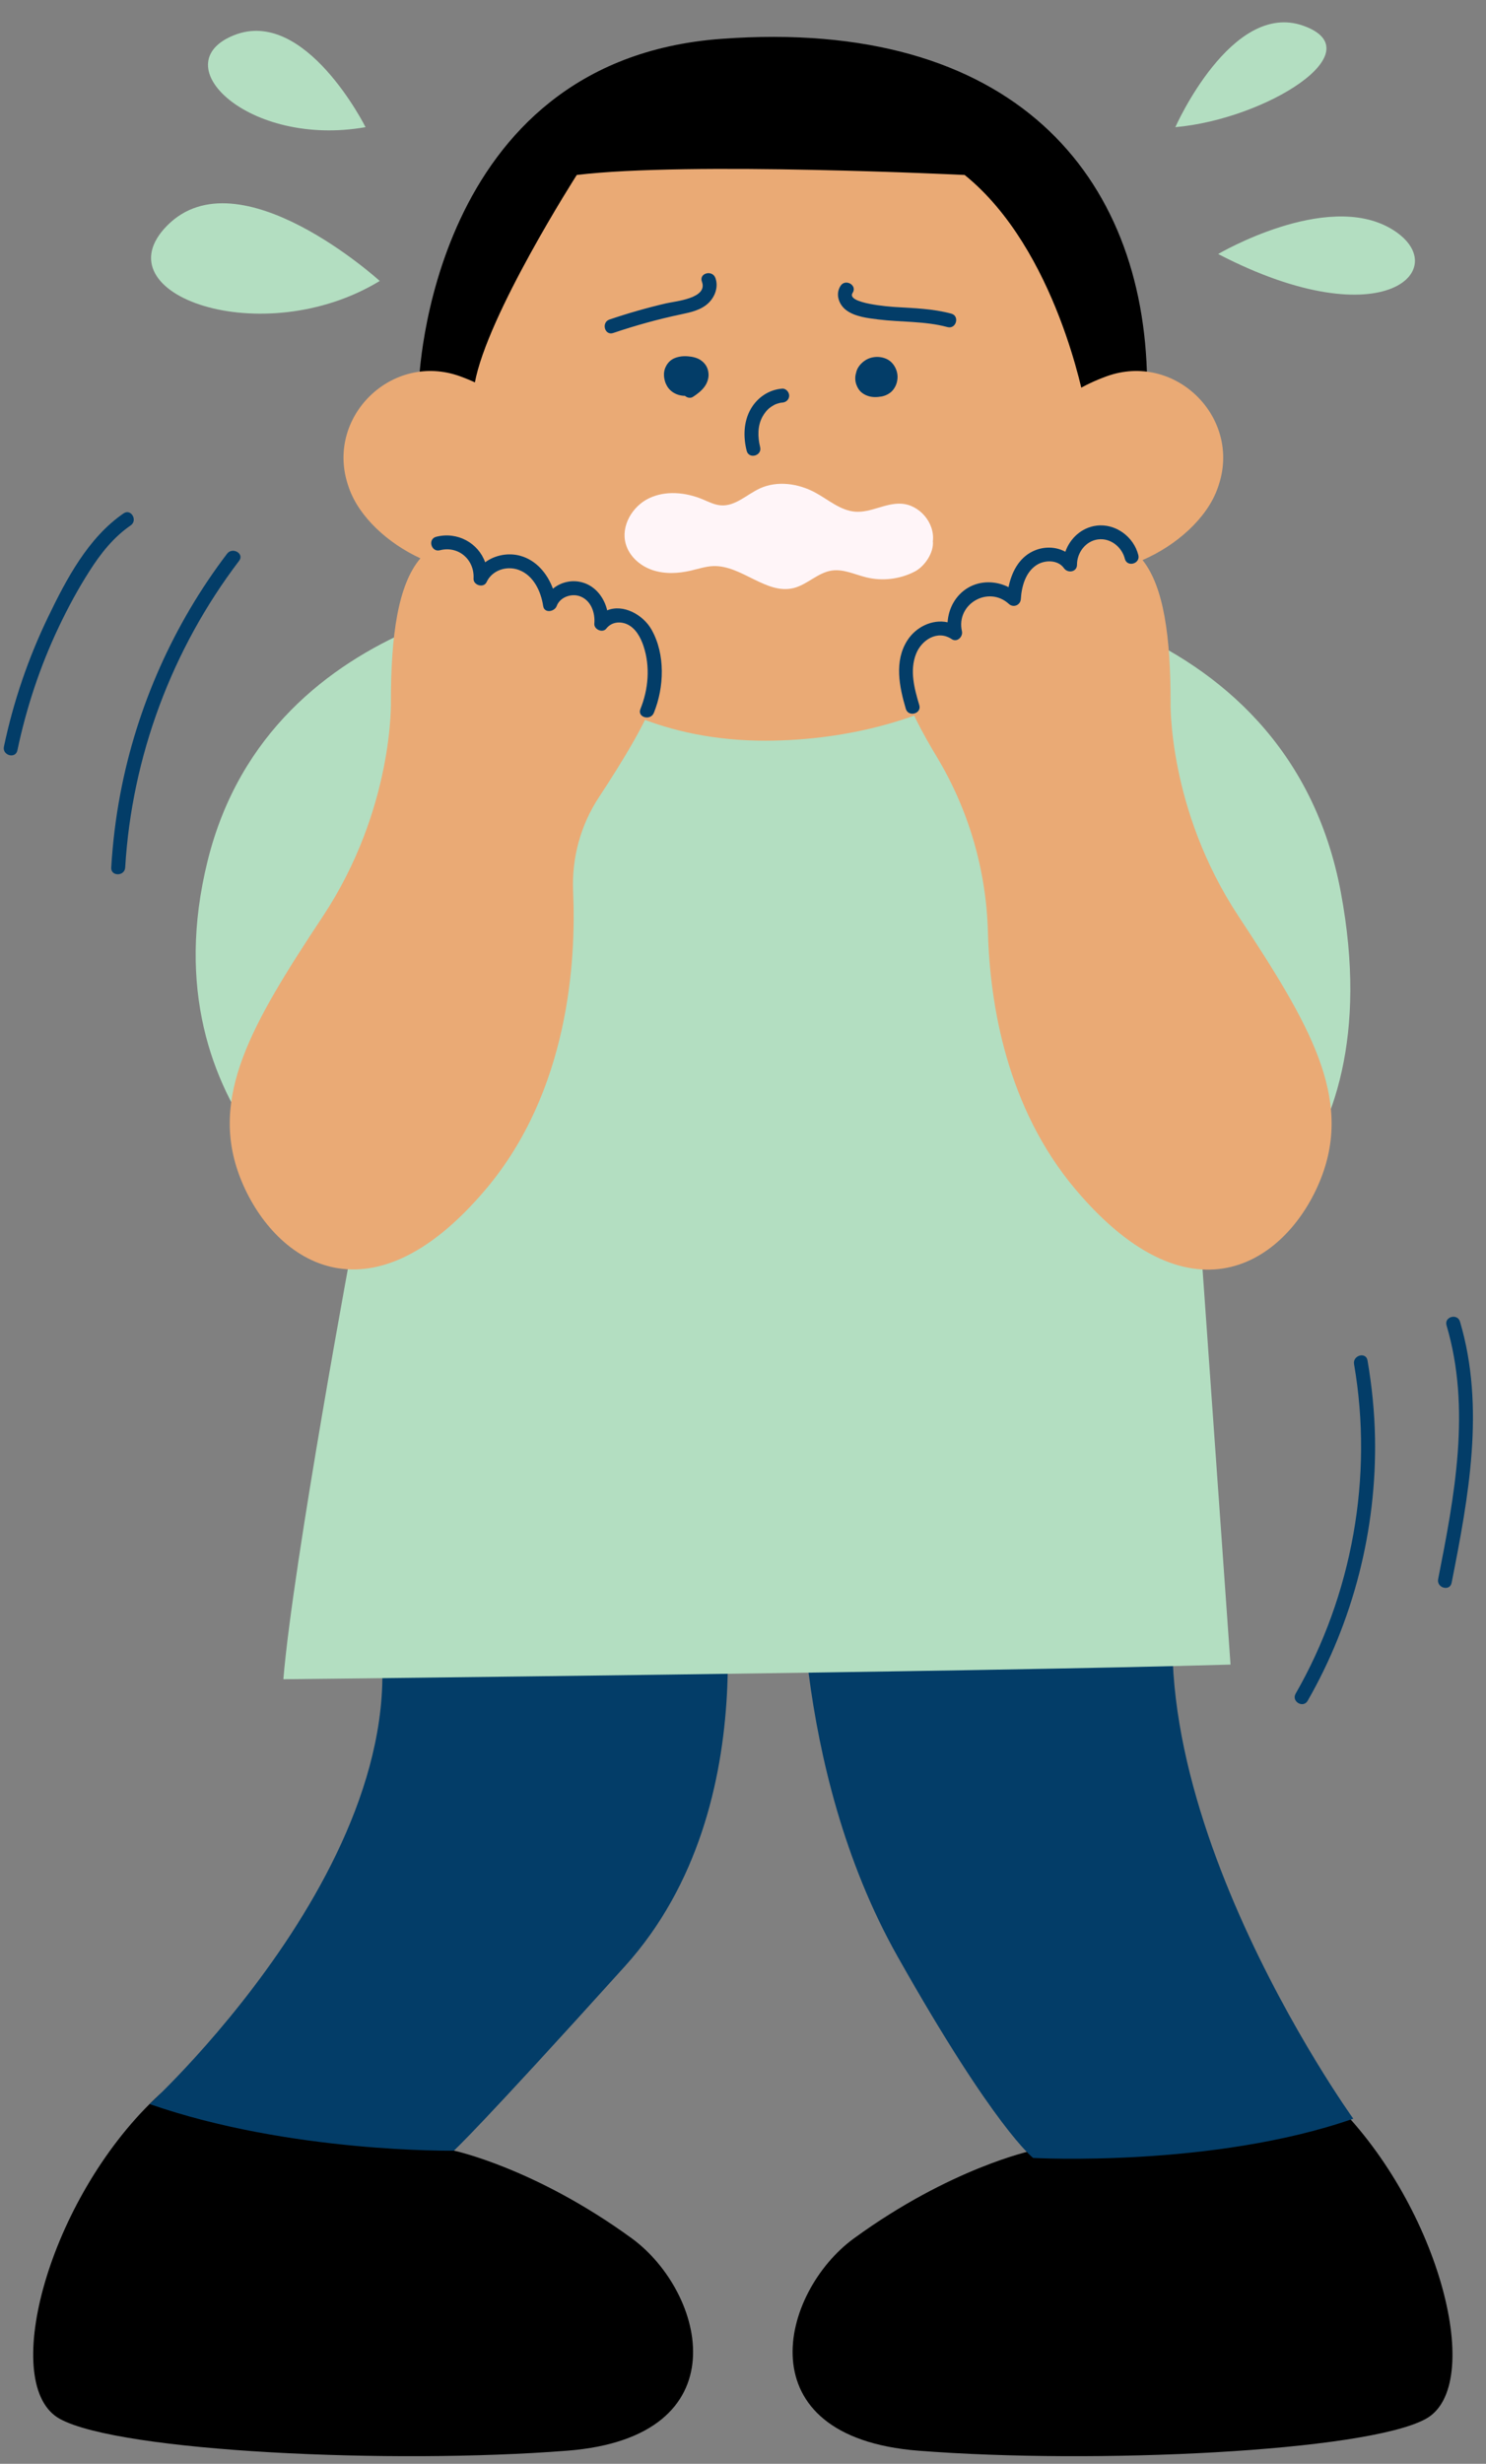
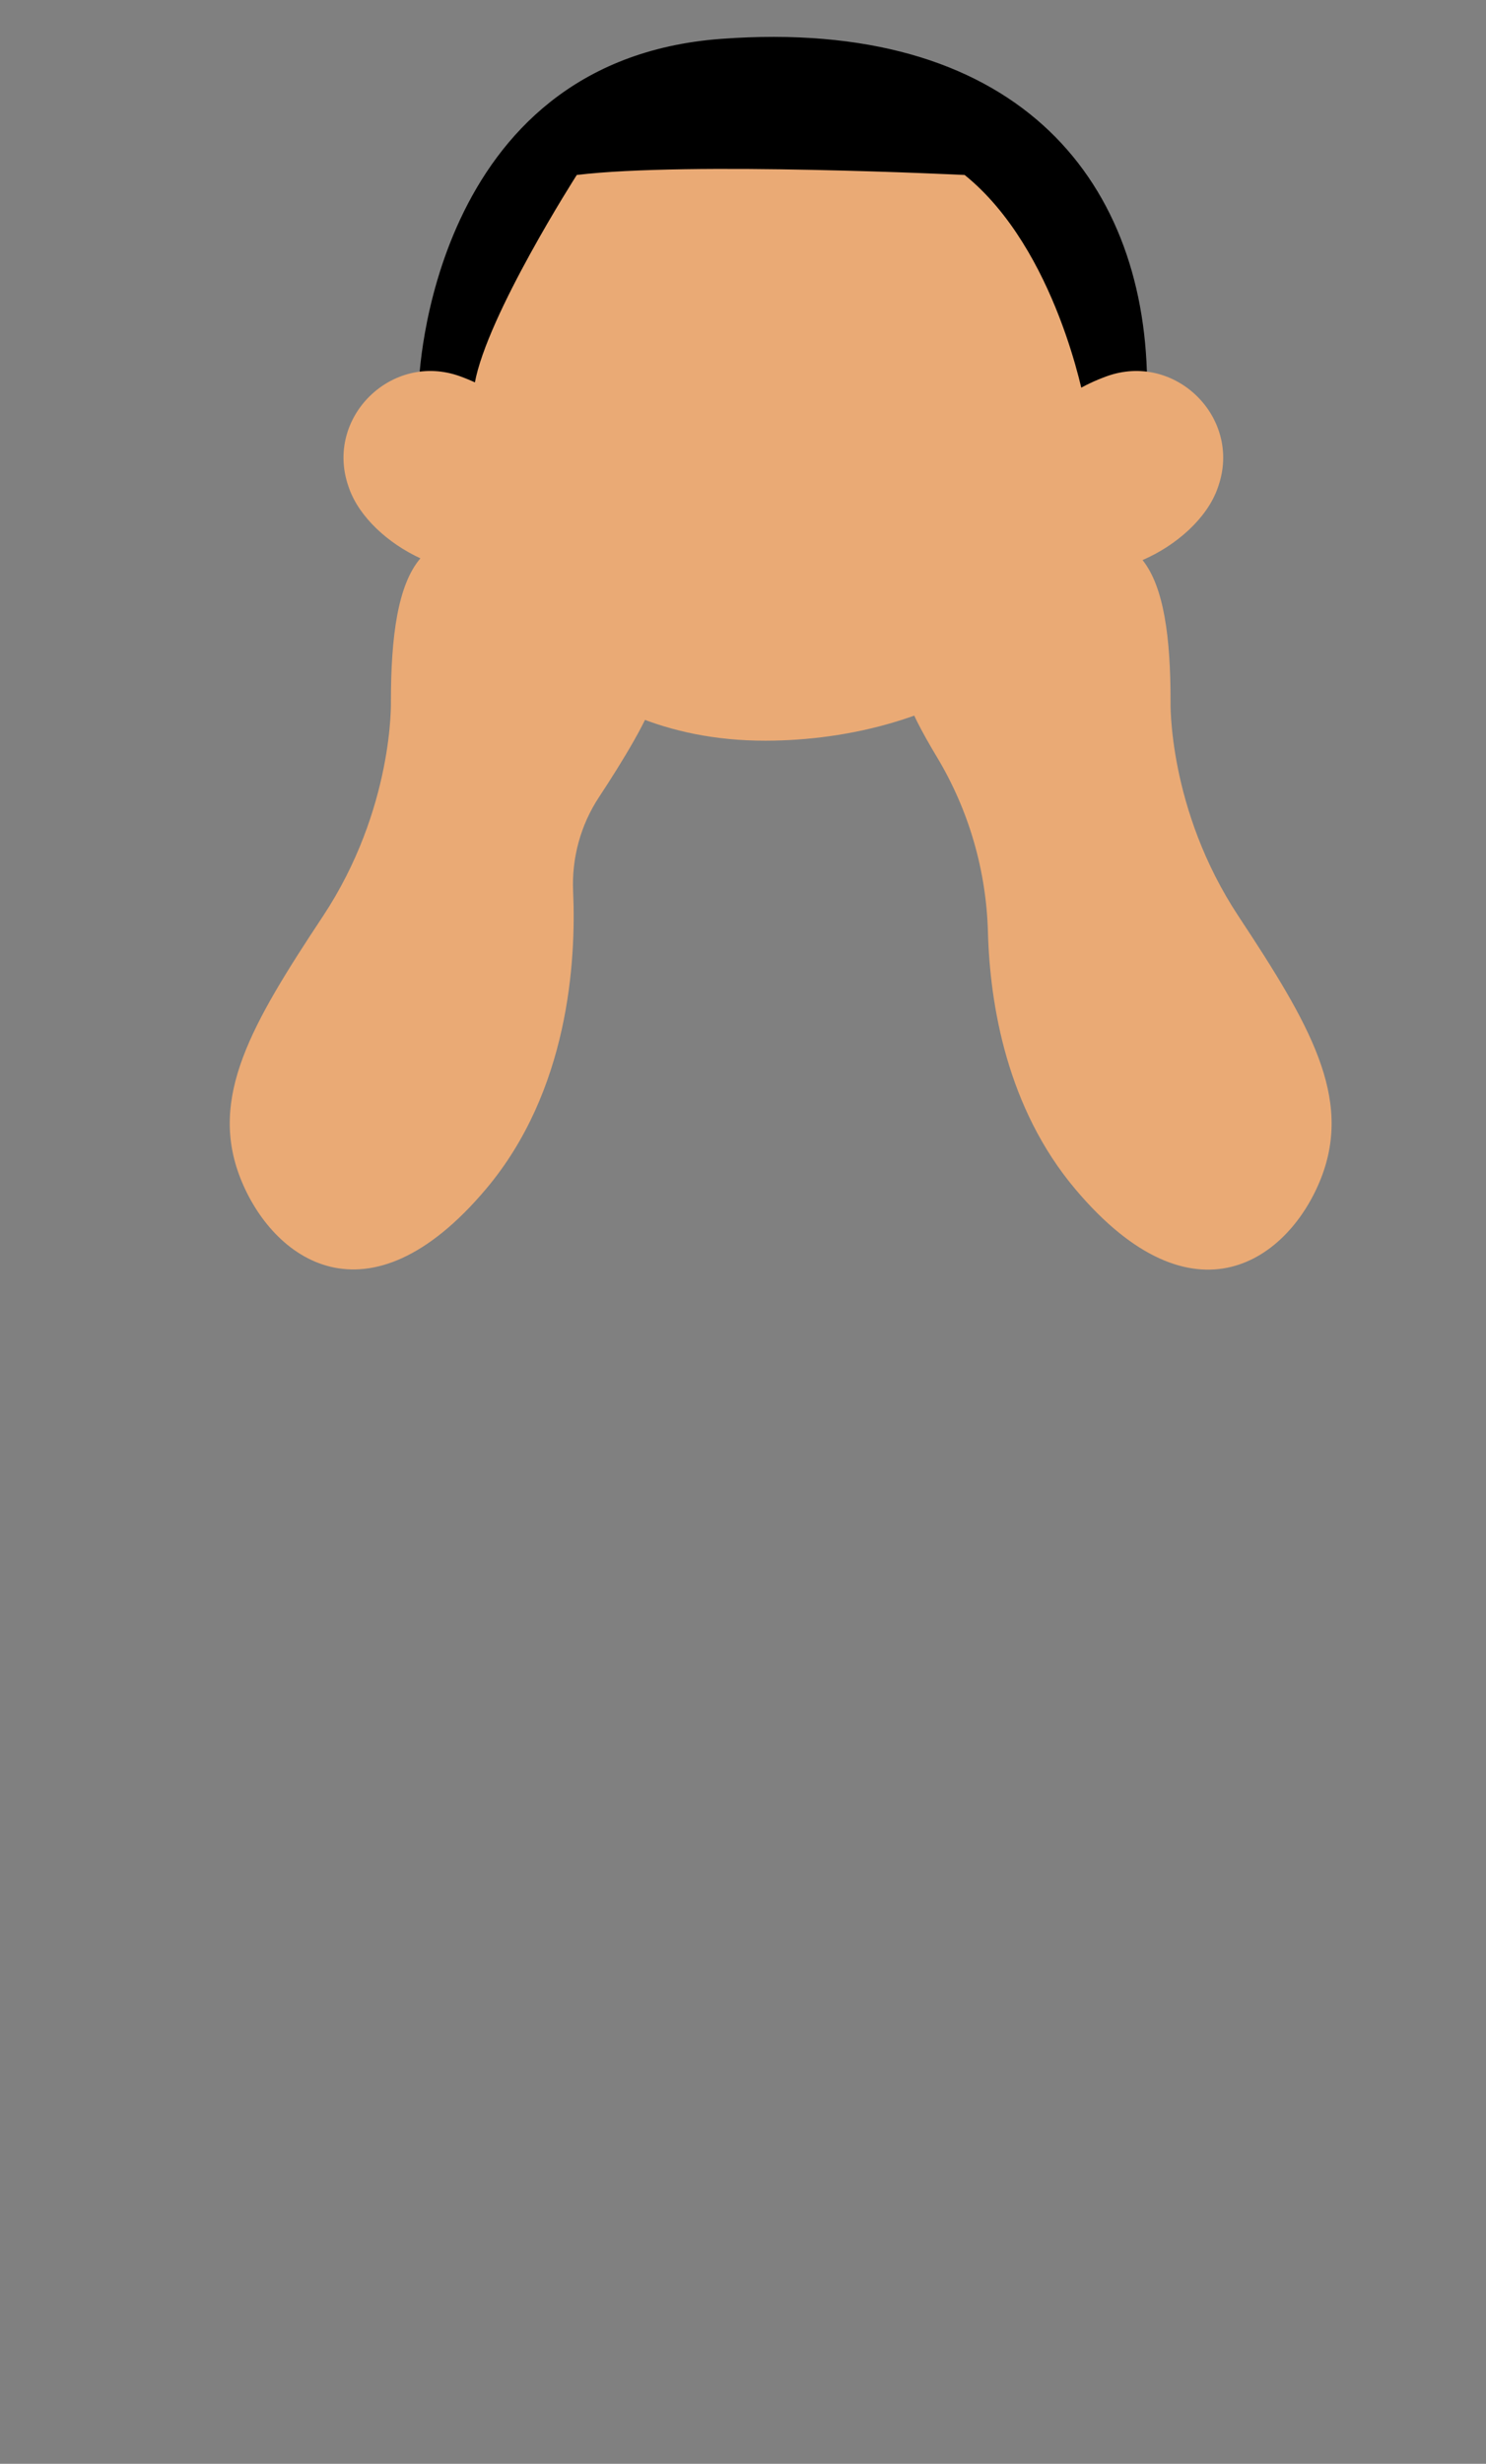
<svg xmlns="http://www.w3.org/2000/svg" height="396.8" preserveAspectRatio="xMidYMid meet" version="1.0" viewBox="-0.6 -3.6 239.4 396.8" width="239.4" zoomAndPan="magnify">
  <rect x="-0.6" y="-3.6" width="239.4" height="396.8" fill="#808080" stroke="none" />
  <g id="change1_1">
-     <path d="M90.77,391.09c-28.26,2.21-72,0.17-81.7-5.11c-9.7-5.28-2.29-34.05,14.43-50.73c16.72-16.68,45.24-16.64,49.02,7.51 c0,0,13.04,2.76,28.64,14.11C113.03,365.52,119.03,388.88,90.77,391.09z M214.65,335.26c-16.72-16.68-45.24-16.64-49.02,7.51 c0,0-13.04,2.76-28.64,14.11c-11.87,8.64-17.87,32,10.38,34.21s72,0.17,81.7-5.11C238.78,380.71,231.37,351.94,214.65,335.26z" fill="inherit" />
-   </g>
+     </g>
  <g id="change2_1">
-     <path d="M114.9,244.88c0.26,1.02,8.94,41.87-14.81,68.17c-23.74,26.3-27.57,29.72-27.57,29.72s-26.3,0.4-49.02-7.51 c0,0,49.02-44.94,34.98-84L114.9,244.88z M128.6,242.7c-0.26,1.02-2,37.95,15.41,68.81c15.66,27.77,21.83,32.43,21.83,32.43 s28.85,1.59,51.58-6.32c0,0-40.21-55.85-26.17-94.92H128.6z" fill="#033D68" />
-   </g>
+     </g>
  <g id="change3_1">
-     <path d="M142.6,91.4c12.17-2.31,64.17,2.31,72.82,48.74c8.66,46.43-22.43,58.63-22.43,58.63l4.65,65.71 c-39.02,1.18-152.59,2.36-152.59,2.36c1.57-18.89,11.41-71.61,11.41-71.61s-33.84-18.89-23.61-60.2S91.09,91.4,91.09,91.4 S130.43,93.71,142.6,91.4z M188.75,16.88c0,0,9.04-20.43,20.6-16.34C220.92,4.63,203.31,15.6,188.75,16.88z M223.48,33.22 c-10.47-6.13-27.83,4.09-27.83,4.09C222.71,51.35,233.95,39.35,223.48,33.22z M58.29,16.88c0,0-9.7-19.4-21.19-14.81 S39.39,20.2,58.29,16.88z M60.58,41.65c0,0-22.66-20.59-34.23-8.94C15.3,43.85,41.69,53.14,60.58,41.65z" fill="#B3DEC1" />
-   </g>
+     </g>
  <g id="change4_1">
    <path d="M101.23,15.03c13.98-5.65,29.64-5.89,43.85-0.84c14.92,5.3,32.78,16.93,34.85,42.3 c3.62,44.4-30.13,59.16-57.18,59.2c-32.28,0.05-48.4-24.34-51.68-41.77C68.32,59.39,69.23,27.95,101.23,15.03z" fill="#EAAA75" />
  </g>
  <g id="change1_2">
    <path d="M184.2,57.69l-10.09,3.51c0,0-4.46-24.65-19.3-36.62c0,0-44.51-2.19-62.49,0c0,0-14.47,22.58-16.44,33.55h-8.99 c0,0,1.53-51.97,48.68-55.47S183.76,24.8,184.2,57.69z" fill="inherit" />
  </g>
  <g id="change4_2">
    <path d="M212.22,186.16c-5.11,13.02-20.43,24.47-39.57,1.77c-11.06-13.12-13.77-29.74-14.09-41.43 c-0.27-9.95-3.09-19.65-8.22-28.18c-2.43-4.04-4.53-7.99-5-10.29c-1.28-6.13,7.02-9.96,7.02-9.96s2.17-5.62,8.81-4.6 c0,0,3.06-6.13,9.7-5.11c0,0,0.08-0.25,0.24-0.63c-4.1-1.46-7.07-5.33-7.16-12.68c-0.12-10.22,6.5-15.41,13.71-18.04 c10.99-4,21.82,6.59,18.03,17.65c-0.04,0.13-0.09,0.25-0.13,0.38c-1.71,4.83-6.63,9.2-12.09,11.56c3.46,4.33,4.51,12.53,4.51,22.69 c0,0-0.51,17.36,10.98,34.72C210.43,161.39,217.32,173.14,212.22,186.16z M98,98.07c0,0-2.17-5.62-8.81-4.6c0,0-3.06-6.13-9.7-5.11 c0,0-0.05-0.15-0.14-0.39c4.48-1.24,7.81-5.14,7.9-12.92c0.12-10.22-6.5-15.41-13.71-18.04c-10.99-4-21.82,6.59-18.03,17.65 c0.04,0.13,0.09,0.25,0.13,0.38c1.65,4.65,6.27,8.87,11.49,11.28c-3.64,4.25-4.75,12.58-4.75,22.96c0,0,0.51,17.36-10.98,34.72 c-11.49,17.36-18.38,29.11-13.28,42.13c5.11,13.02,20.43,24.47,39.57,1.77c13.34-15.81,14.54-36.72,14.04-47.95 c-0.24-5.37,1.21-10.68,4.17-15.17c3.74-5.68,8.37-13.22,9.11-16.78C106.3,101.9,98,98.07,98,98.07z" fill="#EAAA75" />
  </g>
  <g id="change2_2">
-     <path d="M142.31,54.25c-1.15-0.57-2.62-0.48-3.67,0.29c-0.6,0.44-1.09,1.02-1.29,1.76c-0.01,0.03,0,0.05-0.01,0.08 c0,0.01-0.01,0.02-0.01,0.03c-0.21,0.63-0.19,1.39,0.06,2.01c0.16,0.39,0.35,0.75,0.66,1.05c0.32,0.31,0.69,0.52,1.1,0.67 c0.71,0.27,1.52,0.25,2.26,0.12c0.67-0.12,1.38-0.48,1.82-1.01c0.46-0.55,0.7-1.18,0.76-1.9C144.09,56.14,143.42,54.8,142.31,54.25z M140.25,56.29C140.33,56.25,140.46,56.23,140.25,56.29C140.25,56.29,140.25,56.29,140.25,56.29z M140.19,56.94 C140.18,56.94,140.18,56.94,140.19,56.94c0.01-0.01,0.02-0.01,0.03-0.02C140.21,56.93,140.2,56.93,140.19,56.94z M112.28,54.4 c-0.59-0.4-1.32-0.55-2.02-0.61c-0.73-0.07-1.49,0.01-2.18,0.29c-0.74,0.31-1.24,0.89-1.53,1.63c-0.24,0.63-0.23,1.35-0.04,2.02 c0.05,0.22,0.13,0.43,0.24,0.63c0.16,0.33,0.37,0.63,0.63,0.87c0.59,0.57,1.37,0.86,2.18,0.92c0.06,0,0.12-0.01,0.17-0.01 c0.36,0.32,0.89,0.45,1.32,0.17c0.69-0.45,1.33-0.94,1.83-1.6c0.45-0.6,0.74-1.42,0.66-2.18C113.47,55.63,113.03,54.91,112.28,54.4z M109,56.87c0.01-0.01,0.01-0.01,0.04-0.03c0,0,0,0,0,0c-0.02,0.01-0.04,0.03-0.06,0.04C108.98,56.88,108.99,56.87,109,56.87z M109.69,57.01c0,0,0-0.01,0-0.01C109.69,57,109.69,57,109.69,57.01C109.69,57,109.69,57.01,109.69,57.01 C109.69,57.01,109.69,57.01,109.69,57.01z M109.68,57C109.68,57,109.68,56.99,109.68,57C109.68,56.99,109.68,56.99,109.68,57 C109.68,56.99,109.68,57,109.68,57L109.68,57z M109.65,56.87C109.65,56.87,109.65,56.87,109.65,56.87 C109.65,56.87,109.65,56.87,109.65,56.87C109.65,56.87,109.65,56.87,109.65,56.87C109.65,56.87,109.65,56.87,109.65,56.87z M126.54,60.12c0,0.64-0.52,1.08-1.12,1.12c-0.27,0.02-0.19,0.01-0.45,0.07c-0.2,0.05-0.39,0.11-0.58,0.18 c-0.03,0.01-0.08,0.04-0.09,0.04c-0.09,0.04-0.19,0.09-0.28,0.15c-0.17,0.09-0.33,0.19-0.48,0.3c-0.51,0.36-0.98,0.93-1.31,1.54 c-0.81,1.49-0.77,3.28-0.37,4.88c0.35,1.41-1.82,2-2.17,0.6c-0.56-2.23-0.51-4.69,0.66-6.73c1.06-1.85,2.94-3.13,5.08-3.28 C126.02,58.95,126.54,59.55,126.54,60.12z M140.9,47.85c-1.67-0.21-3.67-0.43-5.08-1.43c-1.26-0.89-1.9-2.62-1-3.99 c0.79-1.21,2.74-0.08,1.94,1.14c-1.11,1.71,6.08,2.23,6.92,2.28c3.02,0.18,6.03,0.27,8.97,1.06c1.4,0.37,0.8,2.54-0.6,2.17 C148.39,48.09,144.63,48.31,140.9,47.85z M114.65,41.16c0.53,1.42-0.05,3.02-1.11,4.04c-1.2,1.15-2.87,1.5-4.44,1.83 c-3.7,0.78-7.34,1.79-10.91,3c-1.38,0.47-1.96-1.71-0.6-2.17c3-1.02,6.05-1.89,9.14-2.61c1.52-0.35,6.76-0.79,5.75-3.49 C111.97,40.39,114.15,39.81,114.65,41.16z M104.37,97.81c2.24,3.98,2.04,9.26,0.37,13.39c-0.53,1.33-2.71,0.74-2.17-0.6 c1.3-3.22,1.6-6.84,0.5-10.16c-0.46-1.38-1.28-2.91-2.68-3.52c-1.19-0.51-2.51-0.31-3.32,0.72c-0.59,0.76-2,0.13-1.92-0.8 c0.15-1.71-0.49-3.65-2.19-4.36c-1.41-0.59-3.33,0.04-3.88,1.53c-0.34,0.92-1.99,1.21-2.17,0c-0.36-2.36-1.54-4.95-3.95-5.83 c-1.95-0.71-4.28,0.05-5.17,1.97c-0.47,1.01-2.16,0.51-2.1-0.57c0.18-3.04-2.43-5.33-5.42-4.56c-1.41,0.36-2-1.81-0.6-2.17 c3.45-0.88,6.79,1.02,7.89,4.11c1.59-1.18,3.77-1.58,5.69-1.04c2.56,0.72,4.33,2.86,5.23,5.29c1.28-1.05,3.04-1.49,4.74-1.01 c2.11,0.59,3.52,2.44,4,4.5C99.79,93.63,103.01,95.39,104.37,97.81z M182.79,85.8c0.35,1.41-1.82,2-2.17,0.6 c-0.47-1.89-2.3-3.38-4.3-3.13c-2,0.24-3.42,2.13-3.41,4.07c0.01,1.19-1.48,1.44-2.1,0.57c-0.98-1.4-3.15-1.36-4.46-0.48 c-1.76,1.17-2.37,3.46-2.49,5.44c-0.06,0.98-1.18,1.47-1.92,0.8c-3.31-3.03-8.56,0-7.57,4.39c0.2,0.9-0.79,1.85-1.65,1.27 c-2.26-1.52-4.85,0.11-5.74,2.38c-1.06,2.68-0.27,5.61,0.52,8.25c0.41,1.39-1.76,1.98-2.17,0.6c-1.05-3.56-1.9-7.68,0.25-11.03 c1.39-2.17,4.03-3.44,6.48-2.91c0.14-2.25,1.3-4.39,3.31-5.57c2.02-1.18,4.49-1.11,6.51-0.09c0.48-2.37,1.64-4.67,3.89-5.76 c1.71-0.83,3.68-0.8,5.26,0.06c0.76-2.17,2.64-3.9,5-4.2C179.11,80.66,182.05,82.84,182.79,85.8z M220.92,227.98 c0.27,14.76-3.51,29.53-10.85,42.33c-0.72,1.26-2.66,0.12-1.94-1.14c9.14-15.94,12.54-34.96,9.41-53.08 c-0.24-1.42,1.92-2.02,2.17-0.6C220.42,219.62,220.84,223.79,220.92,227.98z M233.26,251.32c-0.28,1.42-2.45,0.82-2.17-0.6 c2.64-13.39,5.33-27.47,1.35-40.87c-0.41-1.39,1.76-1.98,2.17-0.6C238.7,223.05,235.98,237.54,233.26,251.32z M37.93,86.71 c-10.83,14.23-17.3,31.55-18.36,49.41c-0.09,1.44-2.34,1.45-2.25,0c0.24-4,0.72-7.98,1.47-11.91c2.65-13.98,8.58-27.31,17.19-38.63 C36.85,84.44,38.8,85.56,37.93,86.71z M13.81,88.38c-1.83,2.86-3.45,5.86-4.91,8.93c-3.03,6.35-5.25,13.06-6.7,19.94 c-0.3,1.42-2.47,0.81-2.17-0.6c1.52-7.22,3.91-14.24,7.12-20.88c2.94-6.1,6.44-12.76,12.16-16.69c1.2-0.82,2.32,1.13,1.14,1.94 C17.68,82.92,15.59,85.58,13.81,88.38z" fill="#033D68" />
-   </g>
+     </g>
  <g id="change5_1">
-     <path d="M149.69,83.56c0.19,1.82-1.31,4.06-2.94,4.9c-2.37,1.22-5.17,1.56-7.76,0.93c-1.86-0.45-3.69-1.38-5.59-1.1 c-2.24,0.33-3.95,2.27-6.15,2.82c-4.41,1.09-8.36-3.67-12.9-3.54c-1.25,0.04-2.44,0.45-3.66,0.73c-2.03,0.47-4.2,0.58-6.18-0.09 c-1.98-0.67-3.73-2.2-4.3-4.21c-0.82-2.87,1.04-6.04,3.72-7.34s5.92-0.99,8.67,0.16c0.96,0.4,1.92,0.9,2.96,0.97 c2.31,0.16,4.16-1.76,6.26-2.73c2.81-1.29,6.2-0.8,8.92,0.67c2.12,1.15,4.05,2.9,6.46,3.08c2.5,0.18,4.86-1.42,7.36-1.29 C147.53,77.66,150.04,80.62,149.69,83.56" fill="#FFF5F8" />
-   </g>
+     </g>
</svg>